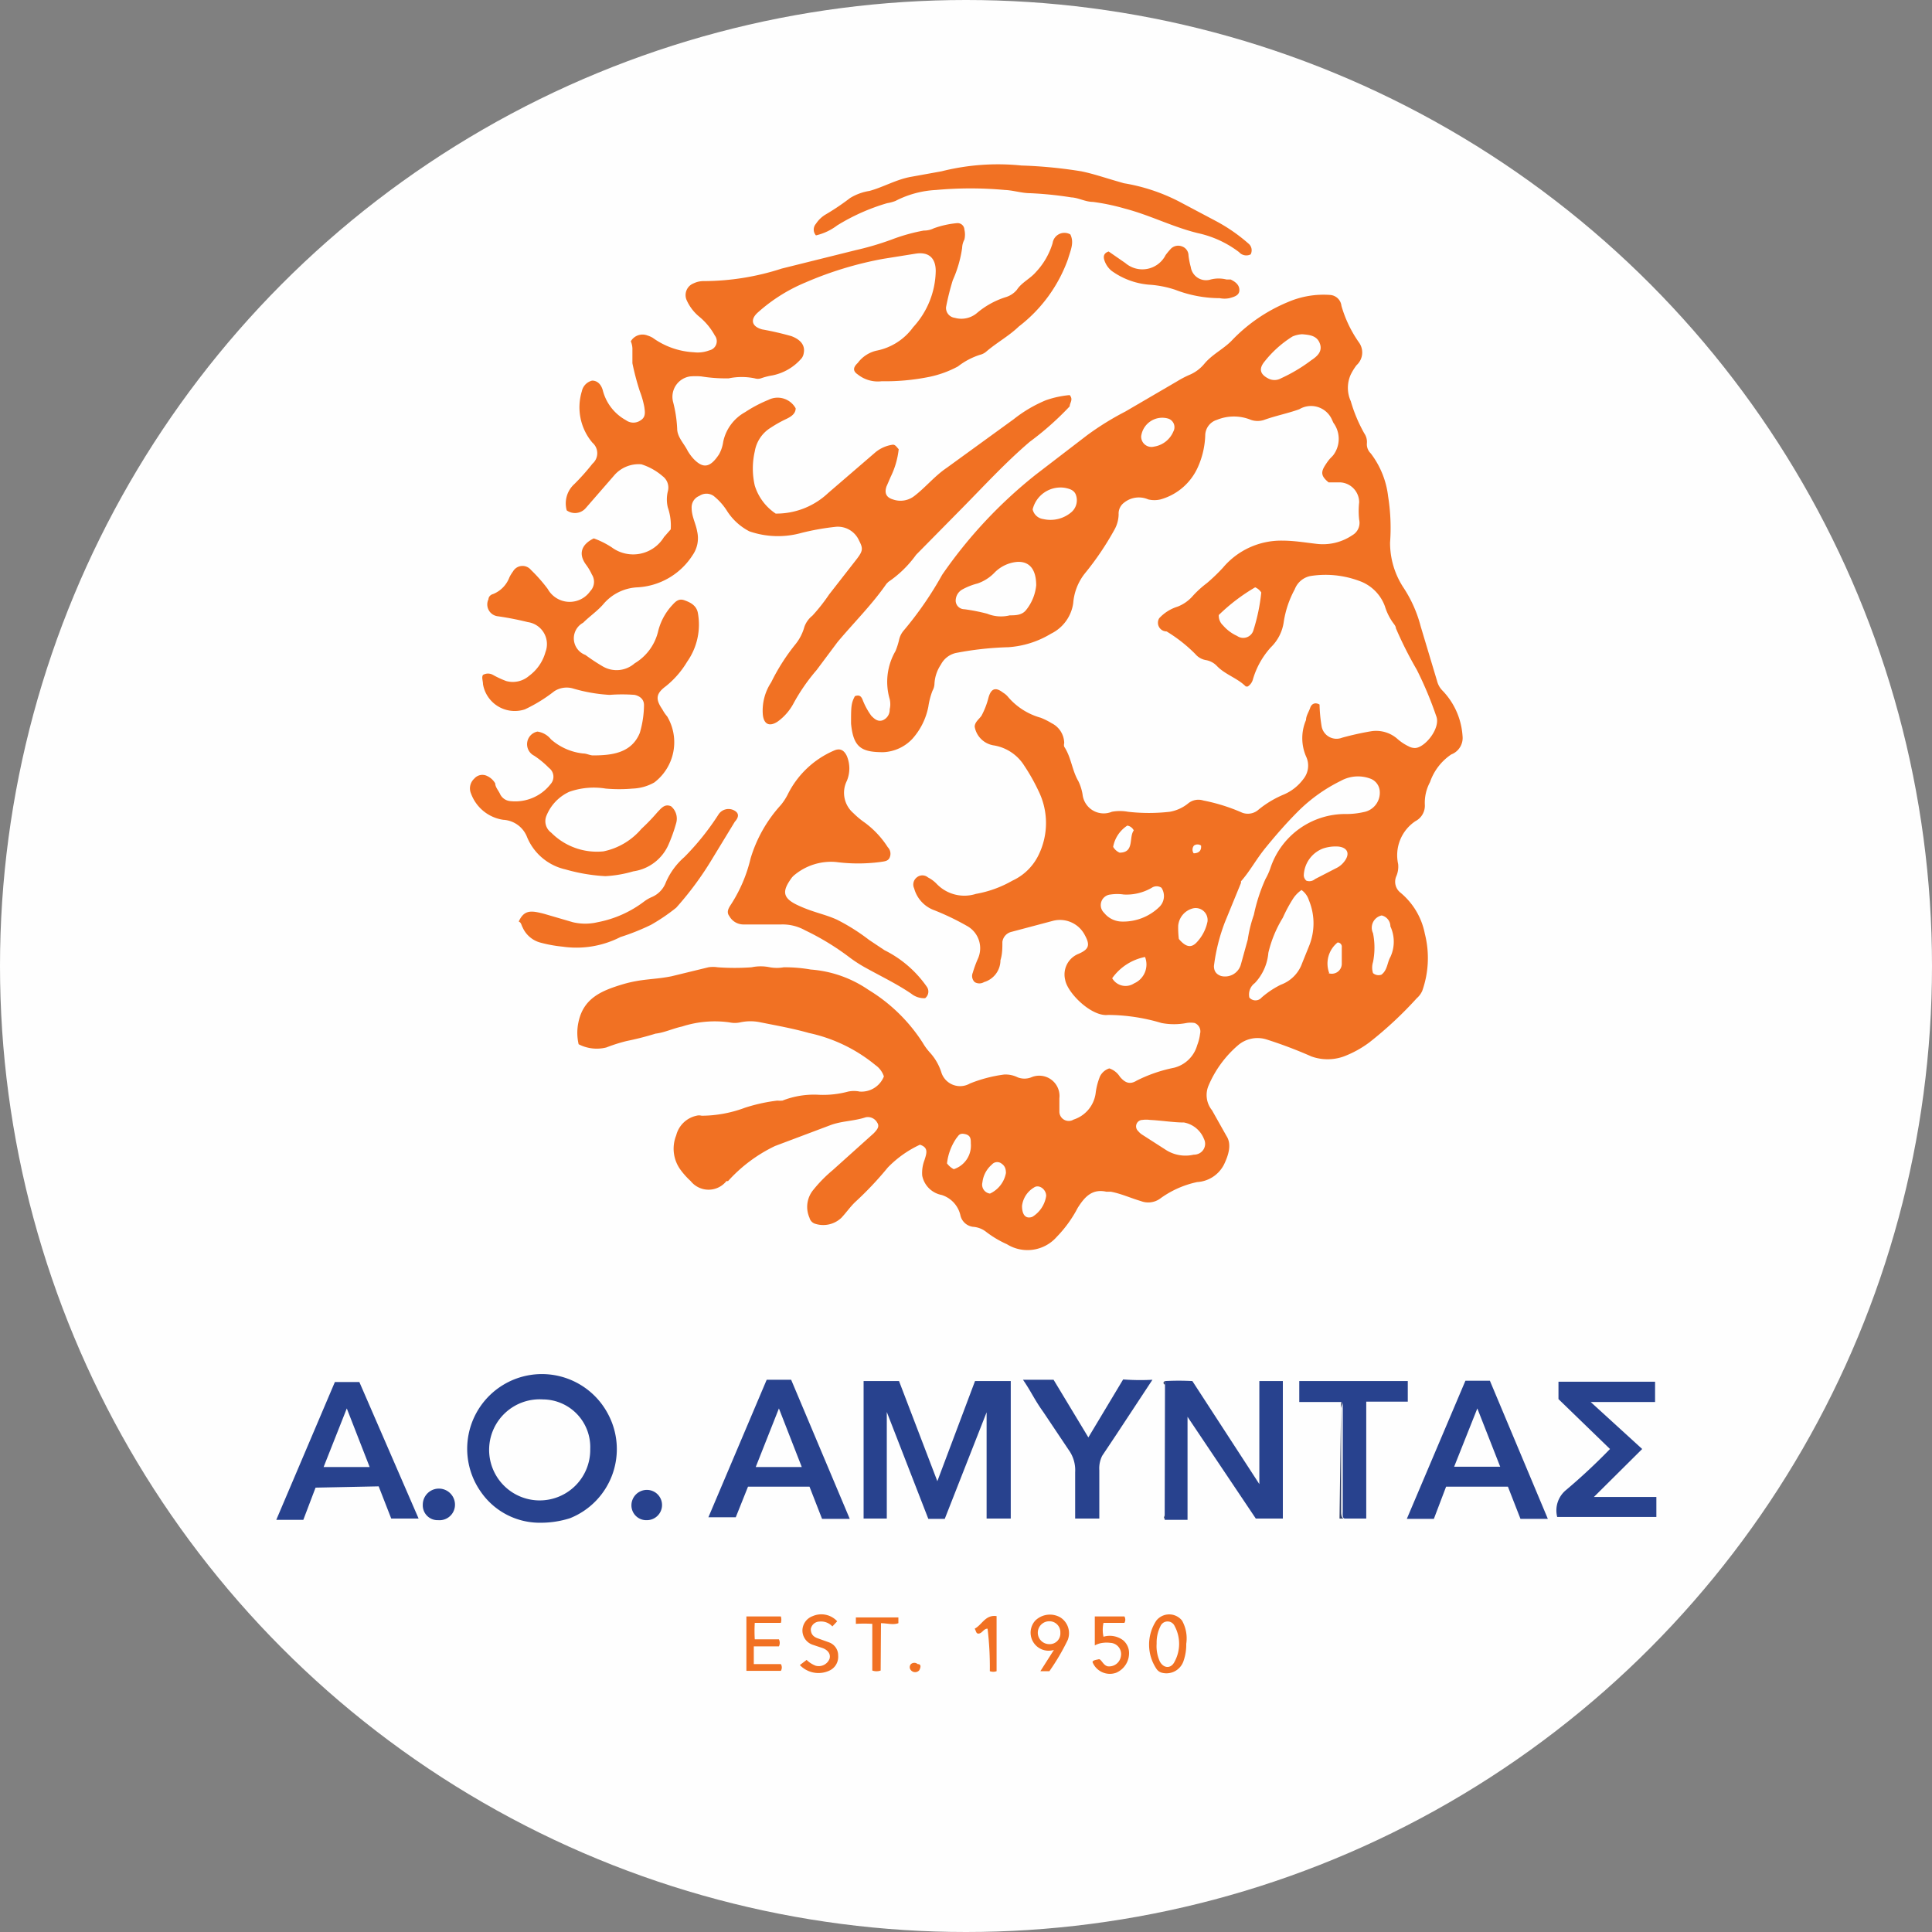
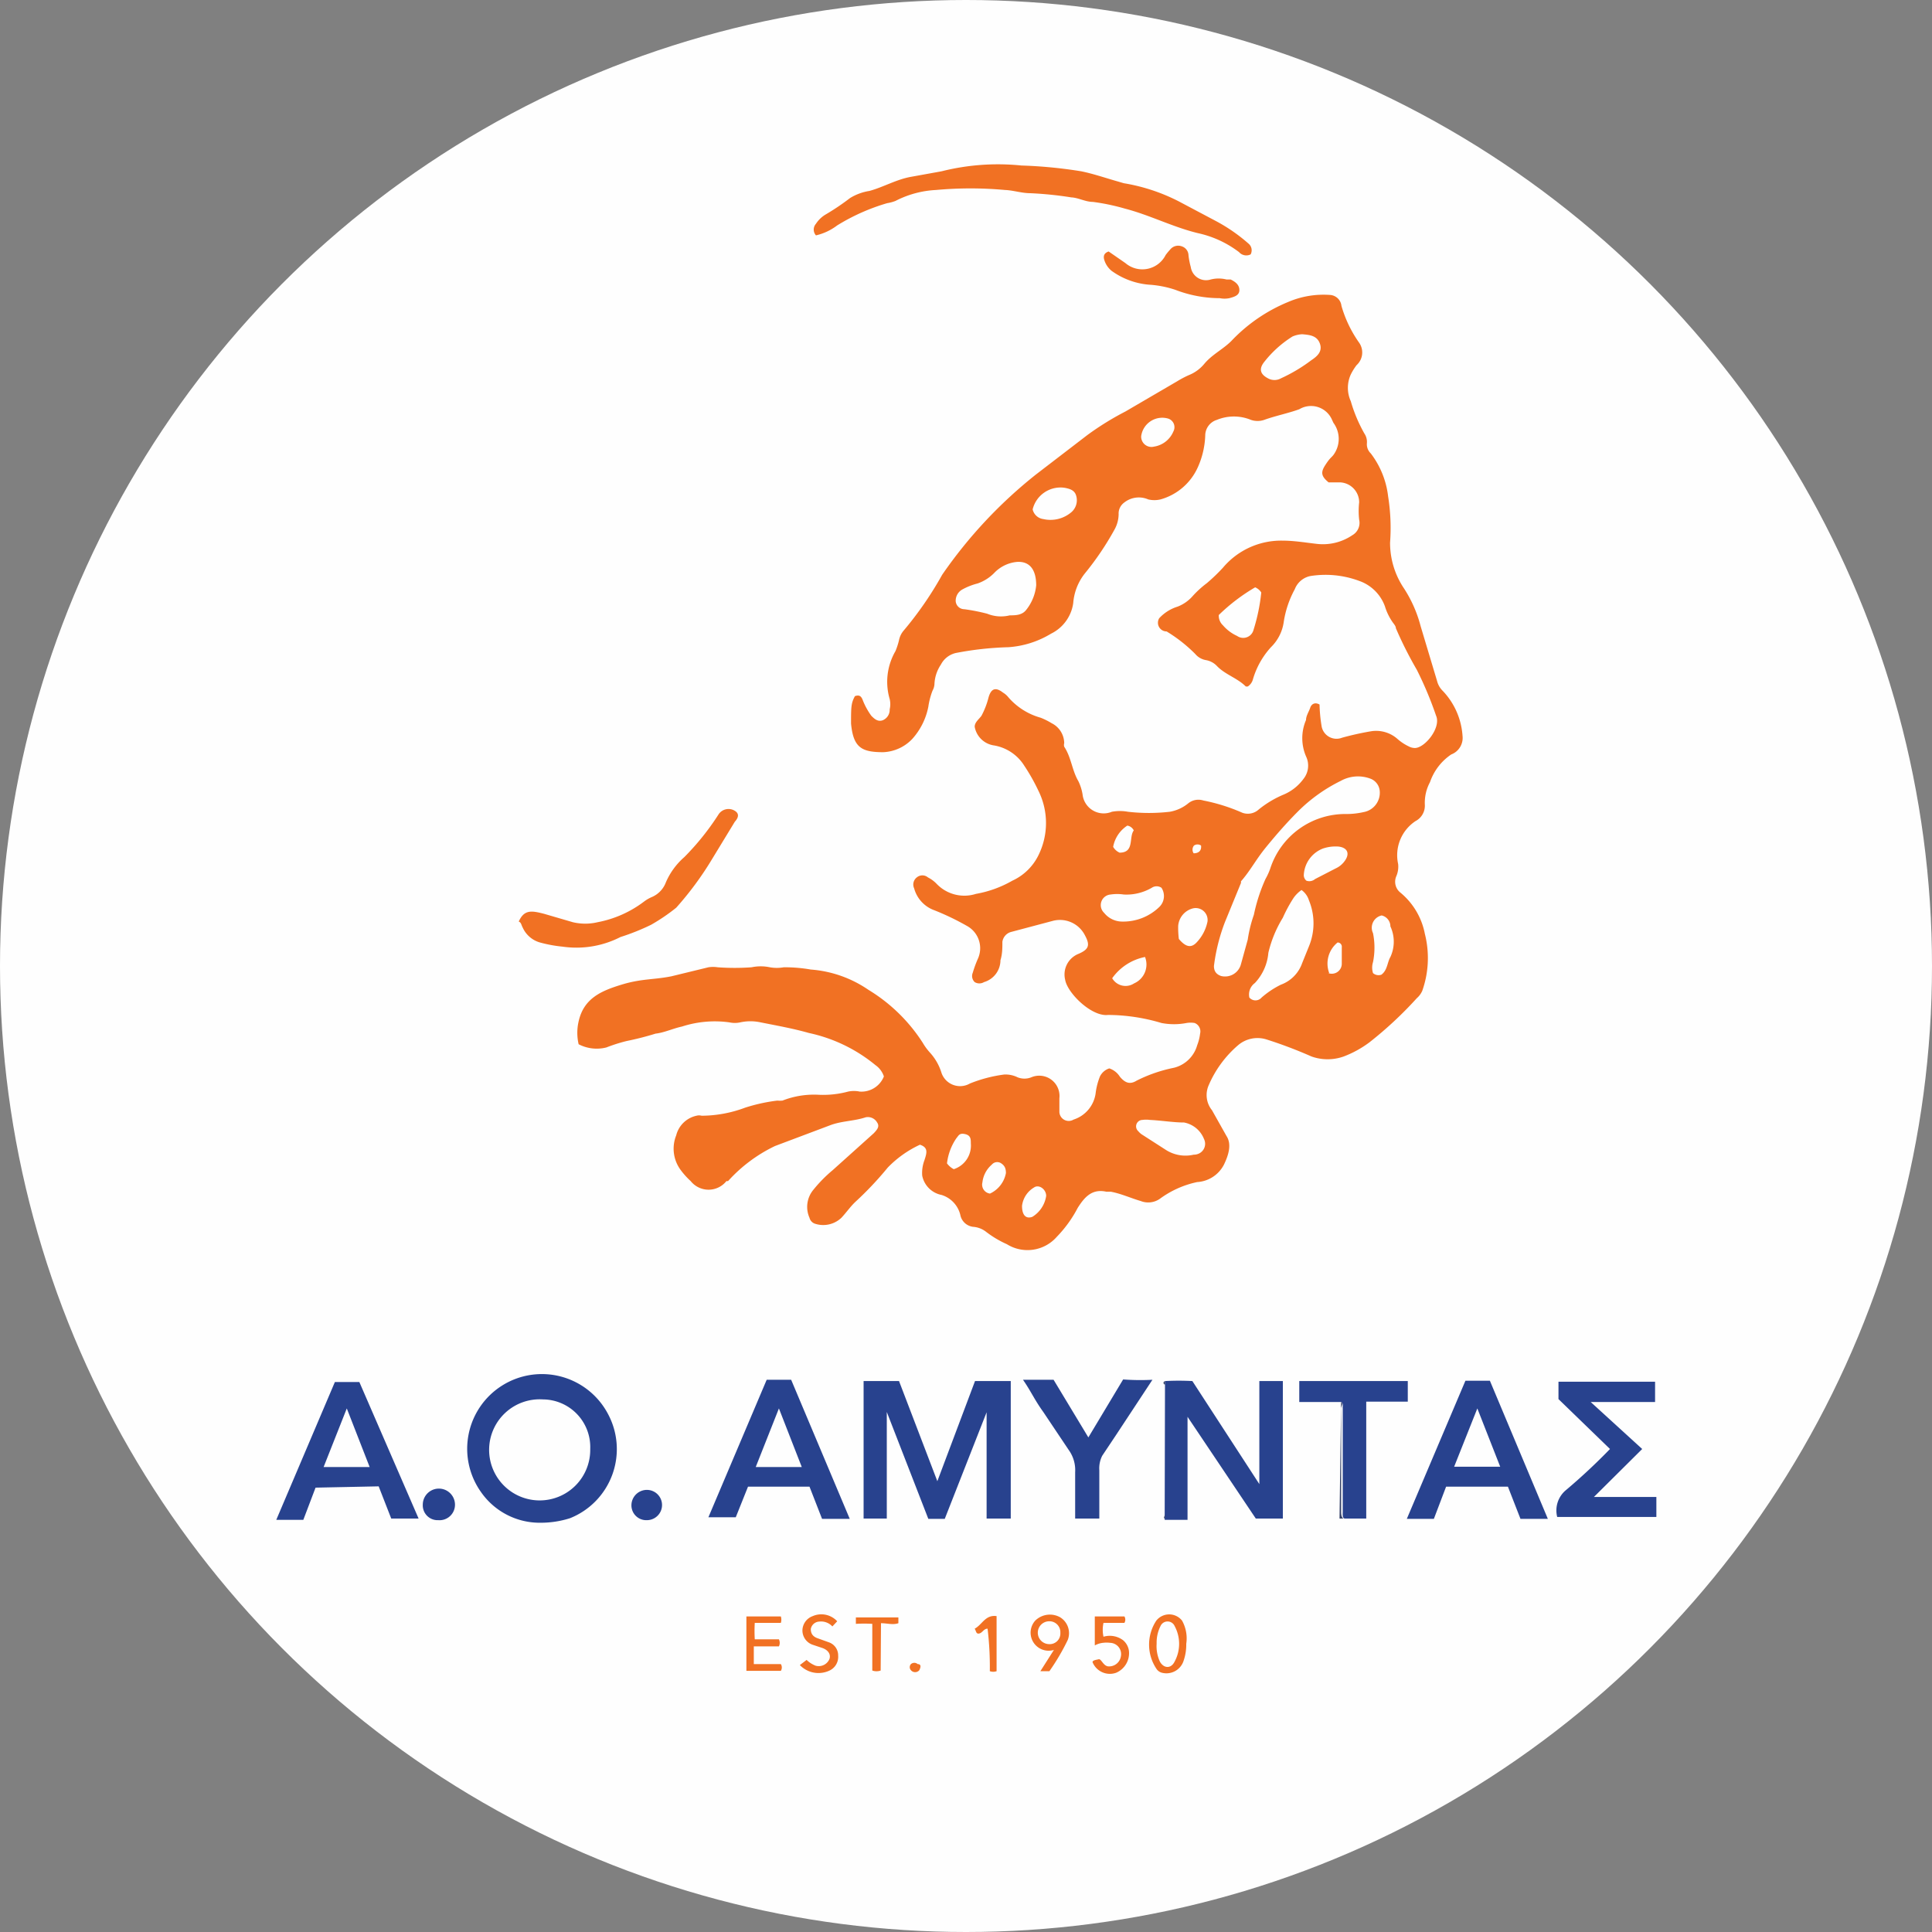
<svg xmlns="http://www.w3.org/2000/svg" width="60" height="60">
  <rect width="100%" height="100%" fill="#808080" stroke="none" />
  <circle cx="30" cy="30" r="30" fill="#fefefe" />
  <g fill="#f17123">
    <path d="M34.45 33.18a.62.62 0 0 1 .33.26c.16.19.31.25.52.12a4.56 4.56 0 0 1 1.16-.4 1 1 0 0 0 .72-.7 1.46 1.46 0 0 0 .09-.36.28.28 0 0 0-.17-.33.74.74 0 0 0-.25 0 2.05 2.05 0 0 1-.78 0 5.86 5.86 0 0 0-1.66-.25c-.51.06-1.26-.68-1.33-1.09a.69.69 0 0 1 .42-.81c.32-.14.36-.27.19-.58a.87.87 0 0 0-1-.44l-1.28.34a.37.37 0 0 0-.28.31c0 .19 0 .38-.06.57a.71.71 0 0 1-.51.68.28.28 0 0 1-.29 0 .26.26 0 0 1-.06-.29 3.61 3.61 0 0 1 .17-.46.79.79 0 0 0-.36-1 8 8 0 0 0-1-.48 1 1 0 0 1-.63-.68.28.28 0 0 1 .08-.34.27.27 0 0 1 .35 0 1 1 0 0 1 .26.19 1.19 1.19 0 0 0 1.23.32 3.48 3.48 0 0 0 1.13-.41 1.68 1.68 0 0 0 .81-.79 2.25 2.25 0 0 0 0-2 6 6 0 0 0-.44-.78 1.38 1.38 0 0 0-.94-.63.71.71 0 0 1-.6-.58c0-.14.13-.23.21-.34a2.49 2.49 0 0 0 .22-.57c.08-.28.22-.33.45-.15a.61.61 0 0 1 .17.15 2.06 2.06 0 0 0 1 .63 2.16 2.16 0 0 1 .34.17.7.7 0 0 1 .39.62.2.2 0 0 0 0 .11c.22.33.24.73.44 1.07a1.51 1.51 0 0 1 .13.41.66.66 0 0 0 .91.54 1.39 1.39 0 0 1 .5 0 5.66 5.66 0 0 0 1.3 0 1.24 1.24 0 0 0 .57-.26.5.5 0 0 1 .47-.09 5.67 5.67 0 0 1 1.21.38.5.5 0 0 0 .51-.1 3.17 3.17 0 0 1 .79-.47 1.47 1.47 0 0 0 .6-.48.66.66 0 0 0 .08-.7 1.43 1.43 0 0 1 0-1.13c0-.13.09-.26.13-.38s.15-.18.29-.1a4.62 4.62 0 0 0 .06.65.47.47 0 0 0 .64.38 9 9 0 0 1 .9-.2 1 1 0 0 1 .81.23 1.51 1.51 0 0 0 .36.24.41.41 0 0 0 .19.05c.31 0 .82-.63.66-1a11.3 11.3 0 0 0-.6-1.43 12 12 0 0 1-.65-1.29c0-.07-.07-.14-.11-.2a1.77 1.77 0 0 1-.23-.48 1.31 1.31 0 0 0-.8-.79 3 3 0 0 0-1.52-.15.66.66 0 0 0-.48.41 3.09 3.09 0 0 0-.34 1 1.36 1.36 0 0 1-.4.8 2.53 2.53 0 0 0-.56 1 .38.38 0 0 1-.16.22h-.06c-.27-.27-.65-.37-.91-.65a.62.62 0 0 0-.33-.17.55.55 0 0 1-.33-.19 4.66 4.66 0 0 0-.89-.7.27.27 0 0 1-.23-.41 1.3 1.3 0 0 1 .57-.36 1.2 1.2 0 0 0 .48-.34 3.1 3.1 0 0 1 .43-.39 5.67 5.67 0 0 0 .5-.48 2.36 2.36 0 0 1 1.85-.84c.36 0 .71.06 1.06.1a1.63 1.63 0 0 0 1.11-.27.44.44 0 0 0 .21-.48 2.42 2.42 0 0 1 0-.54.62.62 0 0 0-.6-.62h-.35c-.23-.19-.25-.31-.1-.54s.17-.21.25-.31a.84.84 0 0 0 0-1l-.06-.13a.71.71 0 0 0-1-.29c-.36.13-.73.2-1.09.33a.64.64 0 0 1-.41 0 1.39 1.39 0 0 0-1.06 0 .51.51 0 0 0-.36.47 2.61 2.61 0 0 1-.23 1 1.8 1.8 0 0 1-1.16 1 .82.82 0 0 1-.38 0 .73.73 0 0 0-.75.1.42.42 0 0 0-.17.36 1 1 0 0 1-.13.48 9 9 0 0 1-.92 1.36 1.69 1.69 0 0 0-.36.92 1.25 1.25 0 0 1-.69.95 2.93 2.93 0 0 1-1.33.42 9.92 9.92 0 0 0-1.63.18.7.7 0 0 0-.46.36 1.17 1.17 0 0 0-.2.61.47.47 0 0 1-.06.2 2.3 2.3 0 0 0-.13.5 2.1 2.1 0 0 1-.5 1 1.32 1.32 0 0 1-.9.41c-.67 0-.93-.14-1-.89 0-.51 0-.63.12-.85.14-.05.2 0 .25.14a2.16 2.16 0 0 0 .26.47c.1.1.2.19.35.14a.35.35 0 0 0 .22-.34.69.69 0 0 0 0-.32 1.9 1.9 0 0 1 .18-1.49 2.24 2.24 0 0 0 .11-.34.66.66 0 0 1 .13-.28 10.92 10.92 0 0 0 1.21-1.75 14.42 14.42 0 0 1 2.92-3.12l1.59-1.22a8.92 8.92 0 0 1 1.18-.73l1.61-.94a3.13 3.13 0 0 1 .36-.19 1.2 1.2 0 0 0 .48-.35c.24-.29.58-.45.84-.71A5.1 5.1 0 0 1 40 9.38a2.79 2.79 0 0 1 1.31-.22.38.38 0 0 1 .35.34 3.8 3.8 0 0 0 .54 1.13.53.53 0 0 1-.07.71 1.75 1.75 0 0 0-.18.29 1 1 0 0 0 0 .83 4.61 4.61 0 0 0 .42 1 .47.47 0 0 1 .08.31.39.39 0 0 0 .12.31 2.72 2.72 0 0 1 .54 1.34 6.23 6.23 0 0 1 .06 1.43 2.53 2.53 0 0 0 .43 1.42 4 4 0 0 1 .52 1.18l.51 1.7a.65.65 0 0 0 .18.31 2.24 2.24 0 0 1 .61 1.39.55.55 0 0 1-.35.58 1.7 1.7 0 0 0-.66.86 1.35 1.35 0 0 0-.16.71.54.54 0 0 1-.29.5 1.27 1.27 0 0 0-.54 1.33.75.75 0 0 1-.06.39.43.43 0 0 0 .13.5 2.2 2.2 0 0 1 .76 1.28 3.06 3.06 0 0 1-.08 1.77.65.65 0 0 1-.17.23 11.93 11.93 0 0 1-1.47 1.37 3.27 3.27 0 0 1-.8.44 1.49 1.49 0 0 1-1 0 13.88 13.88 0 0 0-1.4-.53.93.93 0 0 0-.88.18 3.4 3.4 0 0 0-.92 1.26.75.75 0 0 0 .11.76l.45.8c.17.26.06.6-.08.89a1 1 0 0 1-.83.54 3 3 0 0 0-1.16.52.63.63 0 0 1-.59.07c-.31-.09-.61-.23-.93-.29h-.14c-.45-.1-.68.17-.89.5a3.82 3.82 0 0 1-.65.9 1.21 1.21 0 0 1-1.55.23 3.18 3.18 0 0 1-.64-.38.74.74 0 0 0-.41-.16.46.46 0 0 1-.39-.34.86.86 0 0 0-.59-.65.76.76 0 0 1-.6-.6 1.12 1.12 0 0 1 .07-.48c.07-.22.13-.39-.14-.48a3.35 3.35 0 0 0-1 .71 10.41 10.41 0 0 1-1 1.06c-.16.15-.29.34-.44.5a.82.82 0 0 1-.83.18.26.26 0 0 1-.16-.18.83.83 0 0 1 .12-.87 4.32 4.32 0 0 1 .6-.61l1.28-1.15c.09-.1.19-.2.1-.33a.33.33 0 0 0-.36-.16c-.36.12-.75.11-1.11.25l-1.7.64a4.69 4.69 0 0 0-1.46 1.09h-.05a.71.71 0 0 1-1.11 0 2.35 2.35 0 0 1-.3-.33 1.11 1.11 0 0 1-.15-1.09.83.83 0 0 1 .63-.61.3.3 0 0 1 .16 0 3.89 3.89 0 0 0 1.35-.25 5.35 5.35 0 0 1 1-.22.88.88 0 0 0 .16 0 2.68 2.68 0 0 1 1.14-.18 3 3 0 0 0 .9-.1.88.88 0 0 1 .36 0 .75.75 0 0 0 .75-.47.69.69 0 0 0-.26-.35 4.85 4.85 0 0 0-2.07-1c-.49-.14-1-.23-1.5-.33a1.49 1.49 0 0 0-.63 0 .79.79 0 0 1-.34 0 3.31 3.31 0 0 0-1.47.13c-.28.06-.55.19-.82.22a9.12 9.12 0 0 1-.9.23 5.1 5.1 0 0 0-.63.2 1.22 1.22 0 0 1-.86-.1 1.56 1.56 0 0 1 0-.71c.16-.72.71-.95 1.33-1.14s1-.15 1.55-.26l1.15-.28a.93.93 0 0 1 .29 0 7.37 7.37 0 0 0 1.05 0 1.38 1.38 0 0 1 .57 0 1.24 1.24 0 0 0 .43 0 4.68 4.68 0 0 1 .84.07 3.64 3.64 0 0 1 1.79.63 5.22 5.22 0 0 1 1.69 1.65 1.78 1.78 0 0 0 .23.31 1.66 1.66 0 0 1 .34.59.61.61 0 0 0 .89.36 4.33 4.33 0 0 1 1.07-.28.86.86 0 0 1 .42.09.58.58 0 0 0 .41 0 .63.63 0 0 1 .88.65v.42a.29.29 0 0 0 .44.24 1 1 0 0 0 .69-.85 2.09 2.09 0 0 1 .13-.49.49.49 0 0 1 .29-.25zm8.4-8.6a.45.45 0 0 0-.27-.39 1.1 1.1 0 0 0-.94.06 5 5 0 0 0-1.33.95c-.36.36-.69.74-1 1.12s-.48.72-.77 1.05v.05l-.5 1.22A5.79 5.79 0 0 0 37.7 30c0 .17.08.26.22.31a.51.51 0 0 0 .62-.37l.21-.76a4.13 4.13 0 0 1 .19-.77 5.33 5.33 0 0 1 .36-1.11 2 2 0 0 0 .15-.33 2.45 2.45 0 0 1 2.36-1.69 2.42 2.42 0 0 0 .54-.06.61.61 0 0 0 .5-.64zm-2.43 3.06a1 1 0 0 0-.25.25 4.47 4.47 0 0 0-.33.61 3.7 3.7 0 0 0-.45 1.09 1.56 1.56 0 0 1-.42.94.44.44 0 0 0-.17.45.25.25 0 0 0 .38 0 2.73 2.73 0 0 1 .6-.4 1.1 1.1 0 0 0 .66-.67l.21-.52a1.87 1.87 0 0 0 0-1.43.62.62 0 0 0-.23-.32zm-8.24-9.46c0-.5-.21-.75-.59-.73a1.12 1.12 0 0 0-.72.35 1.34 1.34 0 0 1-.51.32 2 2 0 0 0-.48.19.4.4 0 0 0-.2.36.27.27 0 0 0 .27.25 5.94 5.94 0 0 1 .71.14 1.13 1.13 0 0 0 .7.05c.17 0 .38 0 .51-.17a1.45 1.45 0 0 0 .31-.76zm3.53 16.6a.84.84 0 0 0-.23 0 .2.2 0 0 0-.13.35.53.53 0 0 0 .14.12l.7.45a1.13 1.13 0 0 0 .88.16c.28 0 .43-.27.32-.49a.83.83 0 0 0-.62-.51c-.33 0-.67-.06-1.06-.08zm4.73-24.4a.87.87 0 0 0-.3.07 3.41 3.41 0 0 0-.87.78c-.18.22-.14.39.11.52a.41.41 0 0 0 .4 0 5 5 0 0 0 .94-.56c.18-.12.36-.27.27-.52s-.32-.27-.55-.29zm-4.37 17.19a.27.27 0 0 0-.3 0 1.56 1.56 0 0 1-.87.21 1.39 1.39 0 0 0-.41 0 .33.33 0 0 0-.2.57.72.72 0 0 0 .55.27 1.61 1.61 0 0 0 1.16-.45.47.47 0 0 0 .07-.6zm1.78-8.47a.41.41 0 0 0 .13.32 1.28 1.28 0 0 0 .44.33.33.33 0 0 0 .51-.19 5.83 5.83 0 0 0 .24-1.16.42.42 0 0 0-.19-.16 5.82 5.82 0 0 0-1.13.86zm-5.78-3.28a.39.39 0 0 0 .33.3 1 1 0 0 0 .88-.22.49.49 0 0 0 .14-.51c-.05-.17-.2-.21-.35-.24a.89.89 0 0 0-1 .67zm8.5 11.53a.27.27 0 0 0 .27-.05l.64-.33a.7.7 0 0 0 .28-.23c.17-.23.09-.42-.2-.45a1.24 1.24 0 0 0-.47.06.93.93 0 0 0-.6.84.23.23 0 0 0 .08.16zm2.33 2.92c.19-.14.18-.38.28-.55a1.13 1.13 0 0 0 0-.95.35.35 0 0 0-.27-.34.39.39 0 0 0-.27.55 2.27 2.27 0 0 1 0 .9.57.57 0 0 0 0 .34.26.26 0 0 0 .26.05zm-6.29-1.11c.21.25.38.29.55.11a1.32 1.32 0 0 0 .34-.65.37.37 0 0 0-.45-.41.61.61 0 0 0-.46.54 2.82 2.82 0 0 0 .02.41zm-1.17-15.61a.32.32 0 0 0 .4.32.78.78 0 0 0 .6-.47.28.28 0 0 0-.16-.4.66.66 0 0 0-.84.55zm-.9 16.83a.48.48 0 0 0 .68.16.64.64 0 0 0 .34-.82 1.64 1.64 0 0 0-1.02.66zm-4.92 5.93a.77.77 0 0 0 .53-.8c0-.13 0-.25-.18-.29s-.2.05-.27.13a1.73 1.73 0 0 0-.29.78.61.61 0 0 0 .21.18zm2.12 1.14c0 .3.13.41.32.34a.92.92 0 0 0 .43-.65c0-.21-.23-.37-.38-.26a.77.77 0 0 0-.37.57zm-1-.38a.88.88 0 0 0 .5-.64c0-.16-.05-.24-.16-.31a.22.22 0 0 0-.28.05.85.85 0 0 0-.29.55.28.28 0 0 0 .26.35zm10.51-6.85a.31.31 0 0 0 .42-.3v-.5a.13.13 0 0 0-.13-.15.84.84 0 0 0-.26.95zm-6.68-3.92a.43.43 0 0 0 .2.18c.47 0 .28-.48.44-.69a.27.27 0 0 0-.2-.15 1 1 0 0 0-.44.66zm2.5.2c.13 0 .25-.06.23-.24a.19.19 0 0 0-.22 0 .2.2 0 0 0-.01.24z" />
-     <path d="M20.83 16.44a1.72 1.72 0 0 0-.09-.68 1.06 1.06 0 0 1 0-.5.44.44 0 0 0-.16-.47 1.87 1.87 0 0 0-.66-.37 1 1 0 0 0-.86.36l-.87 1a.44.44 0 0 1-.59.07.81.81 0 0 1 .24-.82 6.8 6.8 0 0 0 .56-.63.43.43 0 0 0 0-.65 1.7 1.7 0 0 1-.33-1.6.43.43 0 0 1 .32-.33c.14 0 .27.09.33.3a1.47 1.47 0 0 0 .72.93.39.39 0 0 0 .46 0c.16-.1.13-.26.11-.41a2.75 2.75 0 0 0-.14-.49 7.92 7.92 0 0 1-.23-.87v-.41a.62.62 0 0 0-.05-.27.42.42 0 0 1 .52-.18.77.77 0 0 1 .16.07 2.39 2.39 0 0 0 1.28.45 1 1 0 0 0 .48-.06.29.29 0 0 0 .17-.46 2 2 0 0 0-.49-.59 1.4 1.4 0 0 1-.39-.52.39.39 0 0 1 .22-.51.71.71 0 0 1 .32-.07 7.91 7.91 0 0 0 2.42-.39l2.29-.57a9 9 0 0 0 1.12-.33 5.6 5.6 0 0 1 1-.28.67.67 0 0 0 .31-.07 2.89 2.89 0 0 1 .72-.16.21.21 0 0 1 .23.2.66.66 0 0 1 0 .31.59.59 0 0 0-.07.26 3.71 3.71 0 0 1-.29 1 7.93 7.93 0 0 0-.21.84.31.31 0 0 0 .27.33.75.75 0 0 0 .68-.14 2.57 2.57 0 0 1 .93-.51.72.72 0 0 0 .32-.22c.15-.23.41-.34.59-.55a2.26 2.26 0 0 0 .52-.9.37.37 0 0 1 .55-.27c.13.26 0 .51-.07.76a4.58 4.58 0 0 1-1.53 2.1c-.3.29-.67.49-1 .77a.47.47 0 0 1-.21.11 2.22 2.22 0 0 0-.68.36 3.24 3.24 0 0 1-.87.32 6.87 6.87 0 0 1-1.5.14 1 1 0 0 1-.74-.21c-.15-.1-.16-.21 0-.36a1 1 0 0 1 .58-.38 1.84 1.84 0 0 0 1.14-.73 2.64 2.64 0 0 0 .7-1.74c0-.42-.23-.61-.64-.54l-1 .16a11.09 11.09 0 0 0-2.4.73 5.2 5.2 0 0 0-1.48.93c-.25.22-.2.44.13.53a9.24 9.24 0 0 1 .91.21c.29.11.43.29.38.53a.34.34 0 0 1-.06.15 1.61 1.61 0 0 1-.92.54 2 2 0 0 0-.35.09.32.32 0 0 1-.19 0 2 2 0 0 0-.81 0 4.79 4.79 0 0 1-.85-.06 2.06 2.06 0 0 0-.35 0 .64.64 0 0 0-.53.78 4 4 0 0 1 .13.84c0 .26.21.46.32.68a1.44 1.44 0 0 0 .18.25c.31.33.53.28.8-.13a1.12 1.12 0 0 0 .13-.39 1.37 1.37 0 0 1 .68-.92 4.14 4.14 0 0 1 .72-.38.64.64 0 0 1 .85.26c0 .19-.18.28-.33.35a3.83 3.83 0 0 0-.44.25 1.07 1.07 0 0 0-.5.74 2.37 2.37 0 0 0 0 1.06 1.62 1.62 0 0 0 .65.87 2.34 2.34 0 0 0 1.63-.64l1.44-1.24a1.07 1.07 0 0 1 .57-.26c.08 0 .12.08.18.14a2.58 2.58 0 0 1-.25.86l-.13.3c-.07.21 0 .34.2.4a.7.7 0 0 0 .67-.11c.35-.27.63-.62 1-.87l2.08-1.51a4.2 4.2 0 0 1 1-.59 3.05 3.05 0 0 1 .74-.16c.12.14 0 .24 0 .35a9.21 9.21 0 0 1-1.24 1.1c-.75.64-1.41 1.36-2.1 2.06l-1.43 1.45a3.43 3.43 0 0 1-.86.84l-.06.06c-.45.65-1 1.19-1.52 1.81l-.65.87a5.88 5.88 0 0 0-.73 1.06 1.66 1.66 0 0 1-.48.54c-.26.17-.43.08-.46-.22a1.59 1.59 0 0 1 .26-1 6.28 6.28 0 0 1 .76-1.19 1.48 1.48 0 0 0 .27-.53.78.78 0 0 1 .25-.35 5.59 5.59 0 0 0 .52-.66l.78-1c.27-.34.29-.4.15-.67a.72.72 0 0 0-.72-.43 7.73 7.73 0 0 0-1.07.19 2.71 2.71 0 0 1-1.62-.05 1.81 1.81 0 0 1-.69-.63 1.87 1.87 0 0 0-.42-.47.39.39 0 0 0-.44 0 .38.38 0 0 0-.24.38c0 .26.13.48.17.72a.92.92 0 0 1-.14.74 2.17 2.17 0 0 1-1.71 1 1.47 1.47 0 0 0-1.06.52c-.19.22-.43.38-.63.58a.55.55 0 0 0 .07 1 6.06 6.06 0 0 0 .53.35.85.85 0 0 0 1-.09 1.58 1.58 0 0 0 .73-1 1.84 1.84 0 0 1 .44-.81c.1-.11.2-.21.37-.15s.37.15.42.38a2 2 0 0 1-.33 1.53 2.83 2.83 0 0 1-.66.76c-.31.23-.33.4-.11.72a1.21 1.21 0 0 0 .15.22 1.57 1.57 0 0 1-.4 2.05 1.47 1.47 0 0 1-.67.19 4.72 4.72 0 0 1-.84 0 2.29 2.29 0 0 0-1.13.1 1.39 1.39 0 0 0-.72.77.44.44 0 0 0 .16.5 2 2 0 0 0 1.62.58 2.1 2.1 0 0 0 1.18-.7 6.14 6.14 0 0 0 .5-.52c.11-.11.22-.27.42-.18a.5.5 0 0 1 .16.52 5 5 0 0 1-.23.65 1.41 1.41 0 0 1-1.1.85 3.78 3.78 0 0 1-.87.15 5.53 5.53 0 0 1-1.24-.21 1.69 1.69 0 0 1-1.19-1 .84.84 0 0 0-.74-.54 1.26 1.26 0 0 1-1-.81.41.41 0 0 1 .1-.47.33.33 0 0 1 .4-.08.56.56 0 0 1 .25.23c0 .12.11.23.16.35a.39.39 0 0 0 .32.2 1.39 1.39 0 0 0 1.24-.53.34.34 0 0 0-.05-.5 2.82 2.82 0 0 0-.46-.38.4.4 0 0 1 .1-.75.65.65 0 0 1 .42.24 1.8 1.8 0 0 0 1 .44c.1 0 .19.05.29.06.58 0 1.21-.06 1.47-.7a3.13 3.13 0 0 0 .13-.86c0-.18-.12-.28-.29-.32a5.11 5.11 0 0 0-.78 0 5 5 0 0 1-1.14-.2.7.7 0 0 0-.58.09 4.74 4.74 0 0 1-.91.56 1 1 0 0 1-1.3-.78c0-.1-.05-.22 0-.29a.31.31 0 0 1 .31 0 3 3 0 0 0 .41.19.77.77 0 0 0 .71-.16 1.37 1.37 0 0 0 .51-.74.69.69 0 0 0-.55-.93 9.35 9.35 0 0 0-.92-.18.37.37 0 0 1-.3-.53c0-.07.06-.14.14-.16a.9.9 0 0 0 .51-.52 1.08 1.08 0 0 1 .11-.18.34.34 0 0 1 .56-.05 4.88 4.88 0 0 1 .52.59.78.78 0 0 0 1.32.07.42.42 0 0 0 .05-.52 1.69 1.69 0 0 0-.17-.29c-.26-.34-.16-.64.23-.83A2.62 2.62 0 0 1 19 17a1.12 1.12 0 0 0 1.62-.32zM28.73 31a.64.64 0 0 1-.43-.14c-.44-.3-.92-.53-1.39-.79a4.28 4.28 0 0 1-.57-.37 8 8 0 0 0-1.34-.81 1.43 1.43 0 0 0-.74-.18h-1.17a.5.5 0 0 1-.44-.26c-.11-.14 0-.28.07-.39a4.54 4.54 0 0 0 .59-1.4 4.29 4.29 0 0 1 .94-1.66 1.77 1.77 0 0 0 .21-.32 2.87 2.87 0 0 1 1.44-1.37c.2-.09.32 0 .4.17a1 1 0 0 1 0 .77.83.83 0 0 0 .2 1 2.6 2.6 0 0 0 .36.3 2.86 2.86 0 0 1 .71.76.29.29 0 0 1 .06.32c-.05.12-.17.12-.29.14a5.32 5.32 0 0 1-1.38 0 1.78 1.78 0 0 0-1.27.39.57.57 0 0 0-.11.11c-.28.39-.3.61.19.84s.82.27 1.22.45a6.2 6.2 0 0 1 1 .63l.48.32a3.49 3.49 0 0 1 1.31 1.13.26.26 0 0 1-.05.36z" />
  </g>
  <path d="M30.28,42.89h1.11v4.27h-.75v-3.3l-1.3,3.31h-.51l-1.29-3.32v3.31h-.72V42.89h1.1L29.11,46Z" fill="#28428e" />
  <path d="M38.84 7.9a.3.3 0 0 1-.36-.07 3.25 3.25 0 0 0-1.28-.59c-.78-.19-1.49-.56-2.26-.76a6.71 6.71 0 0 0-1-.21c-.23 0-.45-.13-.67-.14A11.38 11.38 0 0 0 32 6c-.27 0-.53-.09-.79-.1a11.77 11.77 0 0 0-2.14 0 3.07 3.07 0 0 0-1.26.34 1.25 1.25 0 0 1-.26.07A6.33 6.33 0 0 0 26 7a1.74 1.74 0 0 1-.66.31.27.27 0 0 1 0-.36.92.92 0 0 1 .32-.3 7.38 7.38 0 0 0 .74-.5 1.62 1.62 0 0 1 .6-.22c.44-.12.84-.36 1.3-.44l.94-.17a7.18 7.18 0 0 1 2.48-.18 14.46 14.46 0 0 1 1.86.18c.39.08.76.21 1.15.32l.17.05a5.8 5.8 0 0 1 1.72.57l1.17.62a5.29 5.29 0 0 1 1 .7.27.27 0 0 1 .05.32z" fill="#f17123" />
  <path d="M16.78 47.29a2.22 2.22 0 0 1-1.84-.95 2.32 2.32 0 1 1 3.93-2.45 2.31 2.31 0 0 1-1.17 3.26 3 3 0 0 1-.92.14zm.08-3.83A1.57 1.57 0 1 0 18.33 45a1.48 1.48 0 0 0-1.47-1.54zm19.32-.57a8 8 0 0 1 .85 0l2.08 3.2v-3.2h.73v4.27H39L36.88 44v3.2h-.71zM9.8 46.2l-.38 1h-.84l1.82-4.28h.76L13 47.16h-.85l-.39-1zm1.68-.64l-.71-1.82-.72 1.82zm14.91 1.61h-.86l-.39-1h-1.91l-.38.95H22l1.81-4.27h.76zm-2.2-3.43l-.72 1.82h1.43zm23.88 3.43h-.85l-.39-1h-1.92l-.38 1h-.84l1.82-4.29h.76zm-2.19-3.43l-.72 1.81h1.43zM50 45l-1.6-1.55v-.54h3v.63h-2L51 45l-1.5 1.49h0 1.94v.62h-3.08a.82.82 0 0 1 .28-.84A18.48 18.48 0 0 0 50 45z" fill="#28428e" />
  <path d="M16.11 28.62c.17-.38.4-.34.79-.24l.89.26a1.67 1.67 0 0 0 .77 0A3.45 3.45 0 0 0 20 28a1.16 1.16 0 0 1 .24-.14.8.8 0 0 0 .44-.46 2.19 2.19 0 0 1 .57-.78 8 8 0 0 0 1.06-1.32.37.37 0 0 1 .51-.12c.15.09.11.22 0 .34l-.7 1.15A10 10 0 0 1 21 28.19a5.94 5.94 0 0 1-.78.53 7 7 0 0 1-.95.38 3 3 0 0 1-1.79.3 4.23 4.23 0 0 1-.71-.13.84.84 0 0 1-.54-.47c-.04-.07-.04-.15-.12-.18z" fill="#f17123" />
  <path d="M35.79 42.85l-1.12 1.7-.44.66a.87.87 0 0 0-.09.45v1.5h-.75v-.15-1.29a1.07 1.07 0 0 0-.2-.69l-.79-1.18c-.28-.39-.38-.64-.63-1h.95l1.08 1.79 1.08-1.8a7.24 7.24 0 0 0 .91.01zm5.86.69h-1.3v-.65h3.37v.64h-1.29v3.63h-.66c-.09 0-.07-.14-.07-.22v-3.2c-.01-.07.03-.15-.05-.2z" fill="#28428e" />
  <path d="M34.43 7.81l.52.36a.81.81 0 0 0 1.25-.25 2.09 2.09 0 0 1 .14-.17.32.32 0 0 1 .36-.1.3.3 0 0 1 .21.28 2.29 2.29 0 0 0 .07.36.48.48 0 0 0 .62.39 1 1 0 0 1 .49 0h.13c.14.07.27.16.27.33s-.17.21-.31.25a.77.77 0 0 1-.3 0A3.86 3.86 0 0 1 36.5 9a3.21 3.21 0 0 0-.83-.16 2.31 2.31 0 0 1-1.15-.43.71.71 0 0 1-.22-.32c-.03-.09-.05-.22.13-.28zm2.41 43.24a1.53 1.53 0 0 1-.08.52.56.56 0 0 1-.67.38.29.29 0 0 1-.18-.13 1.35 1.35 0 0 1 0-1.49.51.51 0 0 1 .8 0 1.13 1.13 0 0 1 .13.72zm-.92 0a1.15 1.15 0 0 0 .1.55c.12.22.35.23.46 0a1.16 1.16 0 0 0 0-1.1.24.24 0 0 0-.44 0 1.14 1.14 0 0 0-.12.5zm-11.73-.14a.25.25 0 0 1 0 .22h-.78v.55h.84a.2.2 0 0 1 0 .21h-1.07V50.2h1.07a.34.34 0 0 1 0 .2h-.81a4.35 4.35 0 0 0 0 .51zm9.81.19v-.9h.92a.2.2 0 0 1 0 .2h-.65a1 1 0 0 0 0 .43.69.69 0 0 1 .61.11.52.52 0 0 1 .18.33.66.66 0 0 1-.4.68.58.58 0 0 1-.73-.33c0-.06.11-.07.19-.09s.14.2.29.22a.37.37 0 0 0 .4-.31.35.35 0 0 0-.33-.42.91.91 0 0 0-.23 0 .68.68 0 0 0-.25.08zm-8-.75l-.15.16a.48.48 0 0 0-.41-.15.28.28 0 0 0-.26.23c0 .15.07.23.19.28l.39.14a.43.43 0 0 1 .27.41.47.47 0 0 1-.29.47.8.8 0 0 1-.9-.18l.21-.16a.84.84 0 0 0 .28.18.36.36 0 0 0 .43-.21c.05-.15-.05-.29-.25-.35l-.27-.09a.47.47 0 0 1-.32-.44.48.48 0 0 1 .32-.45.67.67 0 0 1 .76.16zm6.59 1.55h-.28l.42-.66a.56.56 0 0 1-.58-.91.65.65 0 0 1 .78-.1.58.58 0 0 1 .23.7 6.83 6.83 0 0 1-.57.97zm0-1.55a.355.355 0 0 0-.01.71.33.33 0 0 0 .35-.35.34.34 0 0 0-.32-.36z" fill="#f17123" />
  <path d="M20.09 47.21a.46.46 0 0 1-.48-.48.48.48 0 0 1 .48-.46.47.47 0 1 1 0 .94zm-6.48 0a.46.46 0 0 1-.48-.48.5.5 0 0 1 1 0 .48.48 0 0 1-.52.48z" fill="#28428e" />
  <path d="M27.35 51.88a.39.39 0 0 1-.26 0v-1.45a4.36 4.36 0 0 0-.51 0v-.2h1.32v.18c-.17.06-.35 0-.54 0zm3.32-1.3c-.12 0-.16.13-.26.15s-.09-.07-.14-.15c.23-.12.33-.44.68-.39v1.71a.31.31 0 0 1-.21 0 10 10 0 0 0-.07-1.32z" fill="#f17123" />
  <path d="M36.18 42.89v4.27c-.07 0 0-.09 0-.14V43c-.04 0-.08-.08 0-.11zm5.47.65c.08.05 0 .13 0 .2v3.2c0 .08 0 .17.07.22h-.12z" fill="#334067" />
  <path d="M28.55 51.87a.17.17 0 0 1-.26 0 .14.14 0 0 1 0-.19.16.16 0 0 1 .21 0c.11 0 .1.09.05.19z" fill="#f17123" />
</svg>